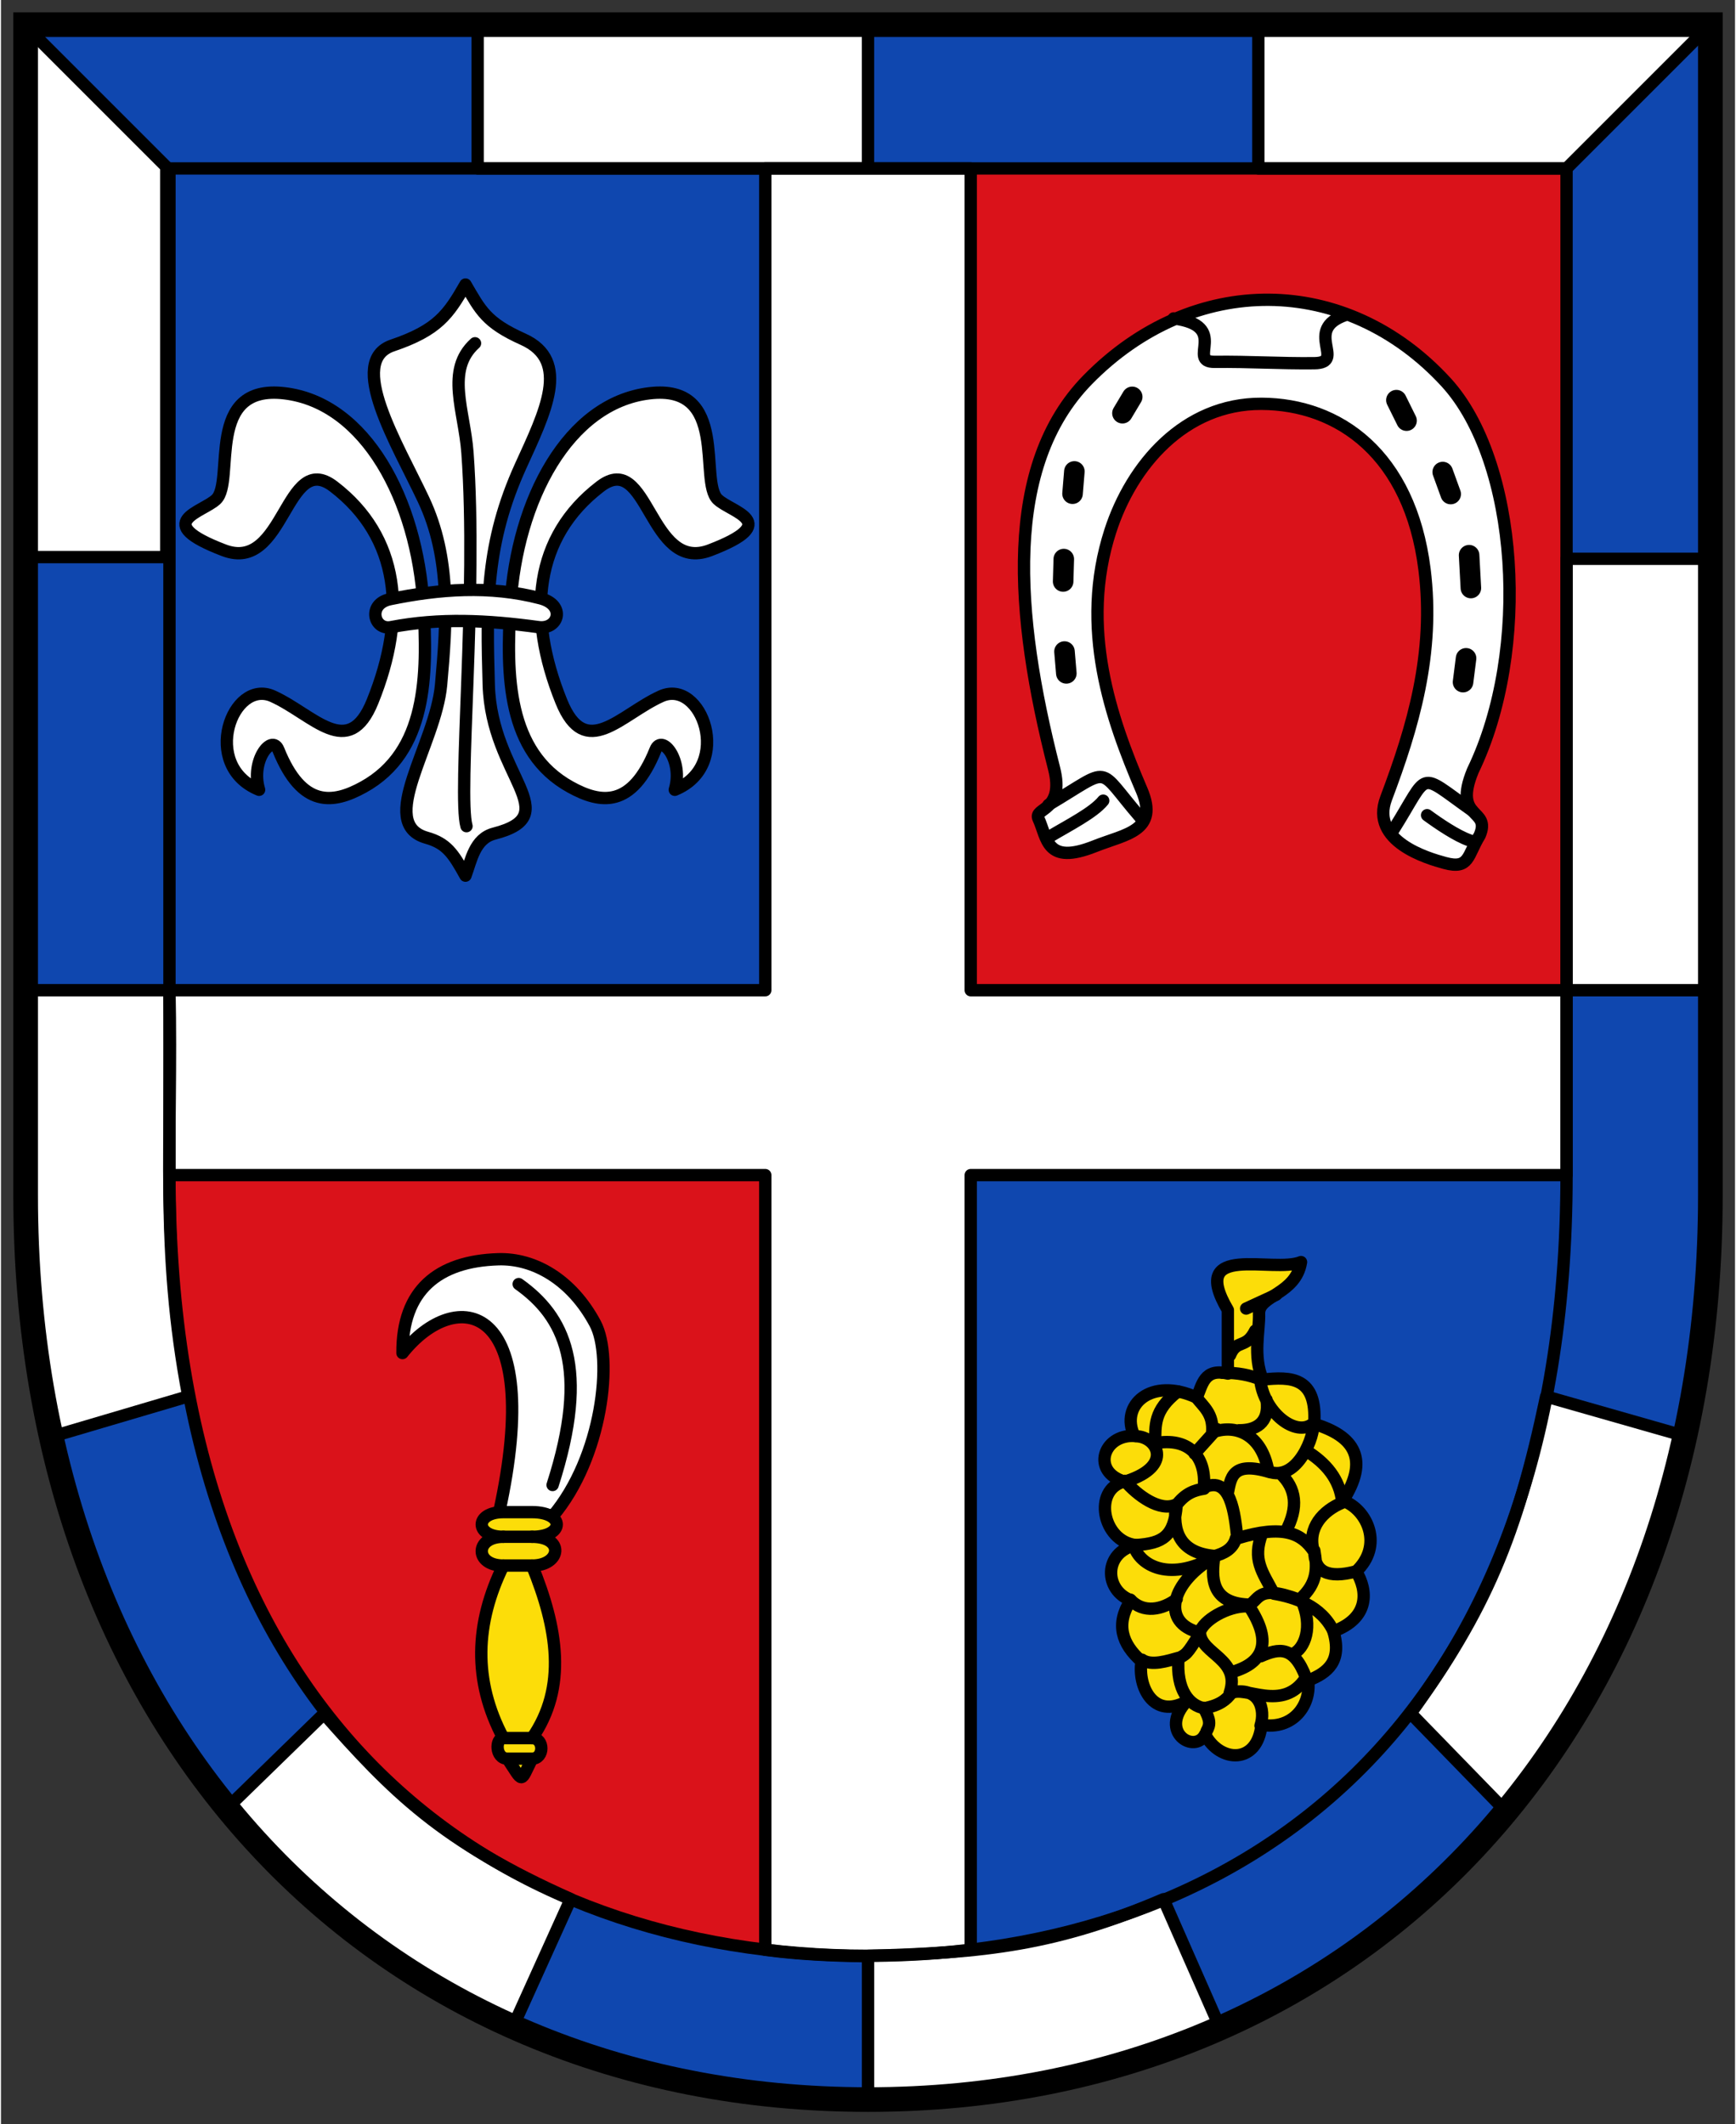
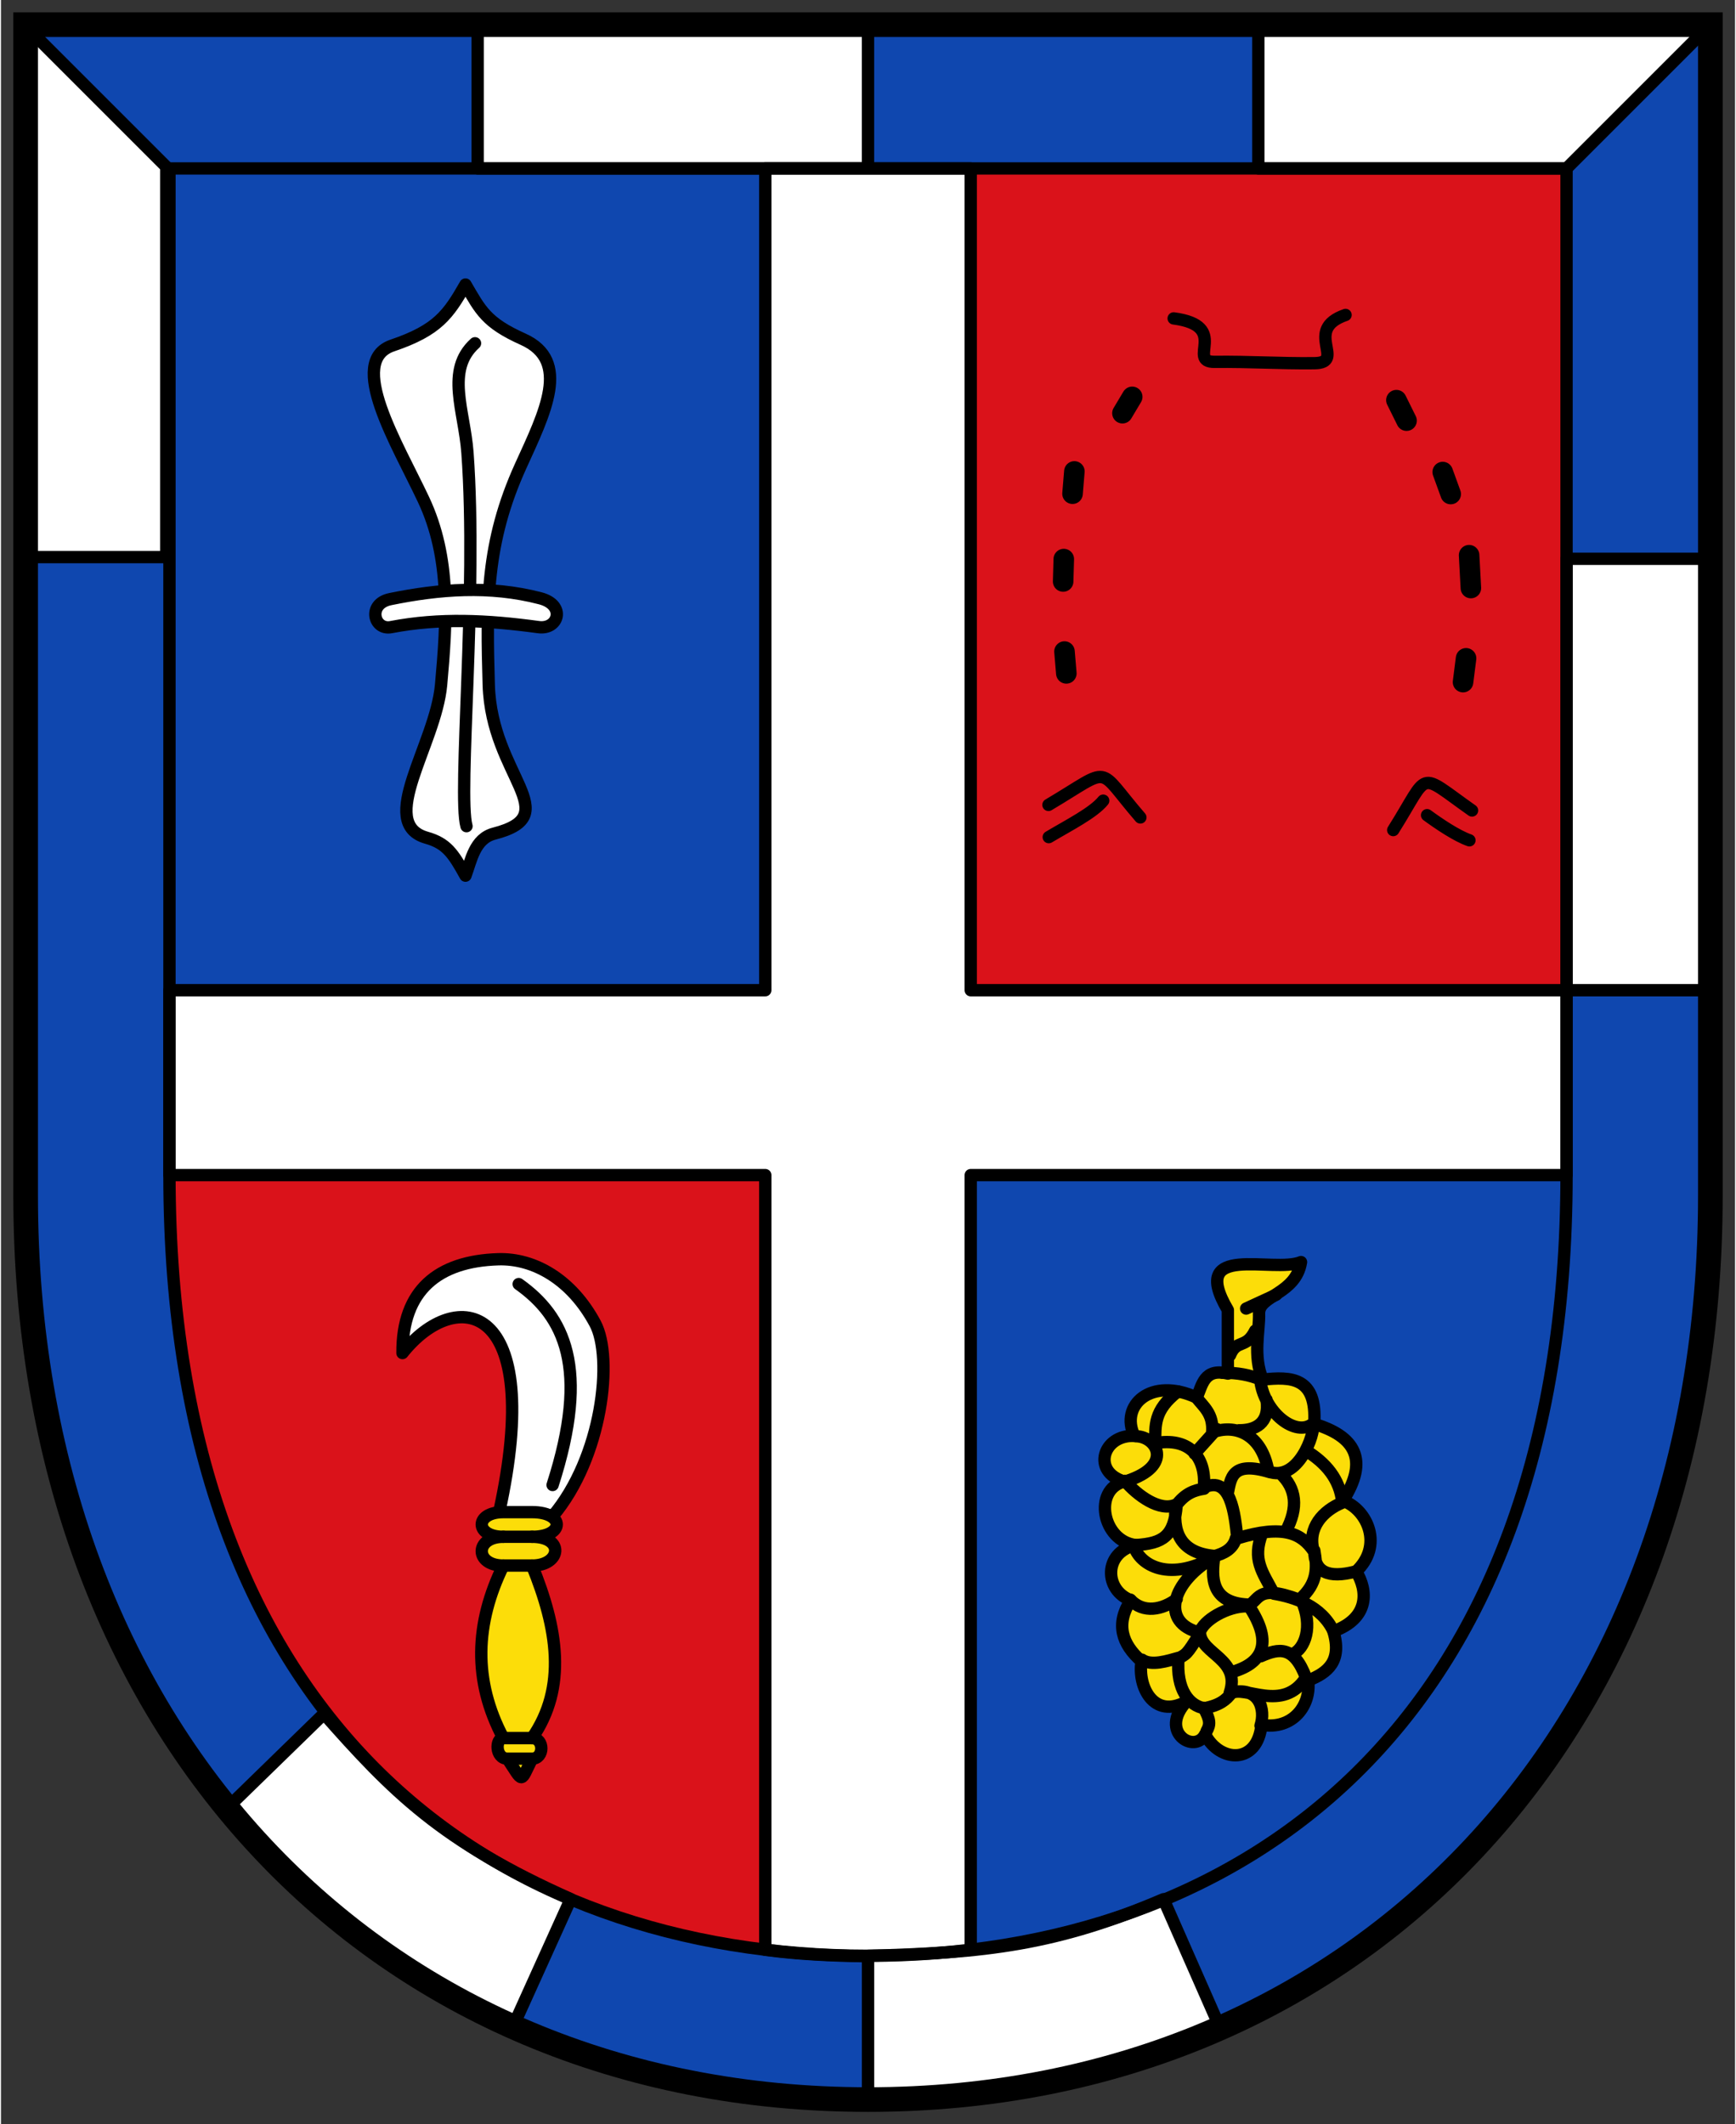
<svg xmlns="http://www.w3.org/2000/svg" height="361" viewBox="0.0 0.0 422.0 517.0" width="295">
  <rect x="0.0" y="0.0" width="422.0" height="517.0" fill="#333333" stroke="none" />
  <defs>
    <clipPath>
      <path d="m 0,0 841.89,0 0,595.276 L 0,595.276 0,0 z" />
    </clipPath>
    <clipPath>
      <path d="m 744.8,8.515 h 73.13 V 62.504 H 744.8 V 8.515 z" />
    </clipPath>
  </defs>
  <path d="m 6,6 410,0 0,285 C 416,421 331,511 211,511 91,511 6,421 6,291 z" fill="#0f47af" />
  <path d="m 41 286 h 145 v 187.52 c -40.27 -5.16 -79.12 -19.656 -107.92 -57.52 -32.849 -43.19 -37.817 -95.11 -37.08 -130 z" fill="#da121a" />
  <g fill="#fff" stroke="#000" stroke-linecap="round" stroke-linejoin="round" stroke-width="3">
    <path d="M 116,6 H211 V41 H116 z" />
    <path d="m 5.223 5.587 l 35 35 v 95 h -35 z" />
  </g>
  <path d="M 235.416,41.331 H381 V241 H235.416 z" fill="#da121a" />
  <g stroke="#000">
    <g stroke-linecap="round" stroke-linejoin="round">
      <g stroke-width="3">
        <g fill="#fff">
          <path d="m 41 241 h 145 v -200 h 50 v 200 h 145 v 45 h -145 v 190 c -17.06 0.101 -34.425 0.665 -50 -1.459 v -188.54 h -145 z" />
          <path d="m 97.71 329.31 c 13.02 -16.378 34.857 -13 23.54 38.72 6 0 10 0 13 1 12.139 -14.352 14.804 -38.605 10.358 -46.912 -5.758 -10.759 -14.892 -15.901 -23.579 -15.638 -14.665 0.444 -23.433 7.577 -23.32 22.83 z" />
        </g>
        <g fill="#fcdd09">
          <path d="m 122.25 381.03 c -6.858 14 -7.442 28 0 42 -2 0 -2 5 1 5 4 6 3 6 6 0 3 0 3 -5 0 -5 8.595 -12.408 6.175 -26.856 0 -42 7 0 8 -7 0 -7 8 0 8 -6 0 -6 h -7 c -7 0 -7 6 0 6 -7 0 -7 7 0 7 z" />
          <path d="m 316.38 307.17 c -1.268 7.901 -10.363 8.05 -10.213 12.547 0.138 4.107 -1.549 10.265 0.875 16.05 6.89 -0.733 13.296 -0.693 12.547 10.796 9.931 2.969 13.395 8.709 7 18.674 6.077 2.224 9.834 11.03 3.21 17.215 2.811 4.592 3.352 11.353 -5.544 14.589 2.167 7.262 -1.36 10.09 -6.128 11.963 0.741 6.075 -3.774 12.08 -11.38 10.796 -0.928 9.643 -10.1 9.264 -13.714 2.334 -2.46 4.863 -11.418 -0.541 -4.523 -8.02 -8.05 4.429 -11.933 -3.7 -10.942 -9.775 -4.829 -4.242 -6.346 -9.09 -2.626 -14.881 -6.432 -2.432 -6.697 -11.574 1.167 -13.422 -8.07 -0.973 -10.45 -13.471 -2.772 -15.465 -7.974 -2.371 -5.19 -11.439 2.48 -11.09 -3.564 -7.454 4.02 -14.479 15.173 -9.337 1.396 -3.078 1.757 -7.191 7.586 -5.836 v -15.465 c -9.838 -16.66 11.02 -8.855 17.799 -11.671 z" />
        </g>
        <g fill="#fff">
-           <path d="m 277.57 192.24 c -7.406 -17.346 -15.237 -39.36 -7.586 -63.03 5.131 -15.873 17.906 -30.999 36.765 -30.929 18.859 0.069 36.17 12.335 39.683 40.27 2.578 20.501 -2.855 38.536 -9.337 55.731 -3.966 10.521 10.1 14.62 14.298 15.756 6.01 1.626 5.448 -1.808 8.462 -6.711 2.897 -6.722 -6.667 -3.629 -1.652 -15.773 14.166 -29.29 11.12 -75.3 -6.518 -94.52 -24.319 -26.508 -61.57 -26.832 -87.24 -0.584 -20.523 20.979 -17.8 56.908 -8.17 94.54 2.701 10.555 -5.04 9.562 -3.793 12.255 2.191 4.728 1.788 11.46 13.714 6.711 7.515 -2.993 15.672 -3.66 11.38 -13.714 z" />
-           <path d="m 163.98 192.22 c 14.343 -5.855 6.507 -27.24 -3.36 -22.759 -9.882 4.483 -18.388 15.785 -24.26 1.238 -8.524 -21.11 -6.525 -40.04 9.473 -52.29 11.762 -9.01 11.852 21.2 26.709 15.521 17.892 -6.835 5.208 -9.205 1.88 -12.391 -4.65 -4.451 2.929 -28.17 -16.658 -25.813 -19.769 2.375 -32.21 26.02 -33.771 51.43 -1.051 17.14 -0.889 35.847 14.595 44.4 7.331 4.051 14.951 5.217 20.702 -9.08 1.59 -3.952 6.827 2.691 4.692 9.731 z" />
          <path d="m 113.04 213.12 c 1.406 -3.776 2.216 -9 6.967 -10.227 17.652 -4.544 -0.656 -13.986 -1.303 -36.19 -0.578 -19.842 -0.734 -34.603 7.793 -53.34 5.878 -12.918 12.275 -25.551 0.584 -30.794 -9.02 -4.047 -10.357 -7.02 -14.04 -13.322 -4.176 7.307 -6.788 11.11 -17.778 14.836 -11.214 3.799 1.179 23.92 7.574 37.526 6.67 14.19 5.677 29.513 4.268 45.07 -1.317 14.545 -15.824 33.735 -3.543 37.21 4.83 1.366 6.457 3.759 9.479 9.231 z" />
          <path d="m 282.91 462.24 l 13.556 30.825 c -30.449 12.247 -47.743 16.73 -85.46 17.937 v -35 c 28.2 -0.666 45.908 -2.612 71.905 -13.762 z" />
-           <path d="m 6 241 h 35 c 0.764 36.804 -2.315 62.62 4.589 98.84 l -33.522 9.9 c -6.832 -26.14 -5.484 -71.882 -6.067 -108.74 z" />
-           <path d="m 376.03 339.88 l 33.728 9.625 c -8.725 41.28 -20.771 64.07 -43.762 91.08 l -22.937 -23.593 c 18.06 -25.03 25.809 -42.961 32.97 -77.11 z" />
          <path d="m 78.59 417.11 l -23.756 23.14 c 22.486 22.11 41.965 39.98 70.35 51.734 l 13.462 -29.78 c -31.548 -14.04 -43.45 -26.328 -60.05 -45.1 z" />
        </g>
      </g>
      <path d="m 275.3 96.59 l -2.376 3.979 m -11.701 14.168 l -0.448 5.423 m -2.128 15.907 l -0.156 5.458 m 0.327 17.05 l 0.448 5.317 m 98.02 -28.766 l 0.433 7.993 m -6.853 -28.23 l 1.942 5.352 m -13.216 -22.853 l 2.47 4.99 m 13.749 63.64 l 0.734 -5.794 z" fill="none" stroke-width="5" />
      <g stroke-width="3">
        <g fill="#fff">
          <path d="m 306,6 110,0 -35,35 -75,0 z" />
          <path d="M 381,136 H416 V241 H381 z" />
        </g>
        <path d="m 303.03 318.48 l 7.295 -3.356 m -11.234 14.735 c 1.653 -4.04 3.89 -1.441 6.128 -5.982 m -11.817 97.46 c 0.878 -1.582 0.984 -2.635 -0.715 -5.69 m 21.723 -13.13 c 2.805 -1.174 5.05 -6.565 2.043 -13.13 m -41.615 -0.06 c 3.169 3.418 7.832 2.467 11.293 -0.144 m 8.937 -10.386 c 2.629 -0.677 4.786 -1.826 5.482 -4.436 m -2.043 -10.65 c 0.768 -3.901 0.921 -8.282 10.358 -5.398 m 3.793 14.443 c 3.177 -5.922 2.511 -10.563 -1.313 -14.15 m -10.07 -10.504 c 3.806 0.037 7.581 -1.533 6.711 -7.441 m -17.507 13.13 l 5.398 -5.982 m -22.03 12.693 c 11.752 -3.769 7.358 -10.935 2.334 -10.942 m 9.775 16.888 c 2.281 -3.077 4.562 -3.76 6.842 -4.125 m -16.544 13.716 c 6.424 -0.436 9.301 -2.042 9.871 -9.788 m -12.611 -5.841 c 3.03 3.562 8.544 7.621 12.451 5.778 -0.879 6.282 0.713 11.746 9.338 12.499 -0.748 5.118 -0.955 11.432 8.148 11.833 6.654 9.732 3.16 14.54 -4.161 16.508 m -12.875 -68.38 c -6 4.672 -5.431 8.296 -5.544 12.6 7.847 -1.434 12.487 2.859 11.871 10.797 6.585 -3.102 7.519 6.495 8.144 12.369 11.322 -3.483 15.7 -1.118 18.566 3.087 -1.602 -5.711 2.339 -9.868 6.977 -11.782 -0.588 -5.719 -3.977 -9.655 -8.835 -12.656 m -26.784 -13.07 c 1.81 2.389 4.326 4.072 3.946 8.651 5.231 -2.04 12.04 -0.042 13.677 9.496 7.242 2.697 11.453 -9.227 10.861 -11.672 -4.177 3.478 -12.03 -2.75 -12.856 -10.762 -2.499 -1.014 -5.411 -1.645 -9.148 -1.588 m 9.63 39.07 c -2.454 6.402 0.038 9.348 2.864 14.694 4.828 0.831 11.623 2.844 14.596 9.354 m -48.667 -21.17 c 0.798 3.941 7.596 9.715 19.821 2.757 -11 6.215 -13.392 16.187 -3.803 18.524 0.845 -3.03 6.77 -6.459 11.483 -6.396 3.228 -1.318 2.085 -5.592 12.751 -1.597 4.627 -4.04 4.34 -7.937 3.655 -11.979 -0.054 5.29 3.434 6.829 9.993 5.117 m -43.43 21.31 c 2.386 -1.258 2.26 -0.891 5.627 -6.299 0.282 5.055 9.98 6.335 7.216 14.519 7.313 -1.851 8.748 4.107 7.499 7.985 m -28.831 -16.06 c 2.256 1.597 6.239 0.273 8.882 -0.452 -0.659 7.875 2.703 11.653 6.265 12.263 3.845 -0.725 5.368 -2.113 6.524 -3.606 3.211 -2.146 12.62 4.874 18.218 -3.865 -2.937 -7.763 -6.512 -7.155 -10.993 -5.176" fill="none" />
-         <path d="m 62.814 192.22 c -14.343 -5.855 -6.507 -27.24 3.36 -22.759 9.882 4.483 18.388 15.785 24.26 1.238 8.524 -21.11 6.525 -40.04 -9.473 -52.29 -11.762 -9.01 -11.852 21.2 -26.709 15.521 -17.892 -6.835 -5.208 -9.205 -1.88 -12.391 4.65 -4.451 -2.929 -28.17 16.658 -25.813 19.769 2.375 32.21 26.02 33.771 51.43 1.051 17.14 0.889 35.847 -14.595 44.4 -7.331 4.051 -14.951 5.217 -20.702 -9.08 -1.59 -3.952 -6.827 2.691 -4.692 9.731 z" fill="#fff" />
        <path d="m 41 41 h 340 v 245 c 0 135 -80 190 -170 190 -90 0 -170 -55 -170 -190 v -245 m 74.36 42.548 c -7.243 6.519 -2.59 16.399 -1.841 26.595 2.477 33.735 -2.403 83.23 -0.234 90.93 m 12.705 111.45 c 11.02 7.809 17.448 20.33 8.253 48.899 m -11.984 12.602 h 7 m -7 7 h 7 m -7 42 h 7 m -6 5 h 6 m 156.13 -350.53 c 13.847 1.824 2.969 10.655 9.992 10.575 8.559 -0.097 15.674 0.419 24.23 0.327 8.01 -0.086 -2.894 -8.139 7.607 -11.742 m 19.841 121.75 c 2.898 2.12 7.218 5.04 10.304 6.113 m -18.545 -2.491 c 9.09 -14.415 5.613 -14.341 19.18 -4.769 m -103.01 6.484 c 4.961 -2.958 10.856 -5.916 13.251 -8.874 m -13.322 1.032 c 15.842 -9.396 11.395 -9.633 22.367 3.053" fill="none" />
      </g>
    </g>
    <path d="m 6 6 h 410 v 285 c 0 130 -85 220 -205 220 -120 0 -205 -90 -205 -220 z" fill="none" stroke-width="6" />
    <path d="m 94.72 145.82 c 11.889 -2.429 24.13 -3.425 36.519 -0.206 6.322 1.642 4.441 7.676 -0.413 7.02 -12.516 -1.705 -24.06 -2.267 -35.9 0 -4.213 0.807 -5.827 -5.66 -0.206 -6.809 z" fill="#fff" stroke-linecap="round" stroke-linejoin="round" stroke-width="3" />
  </g>
</svg>